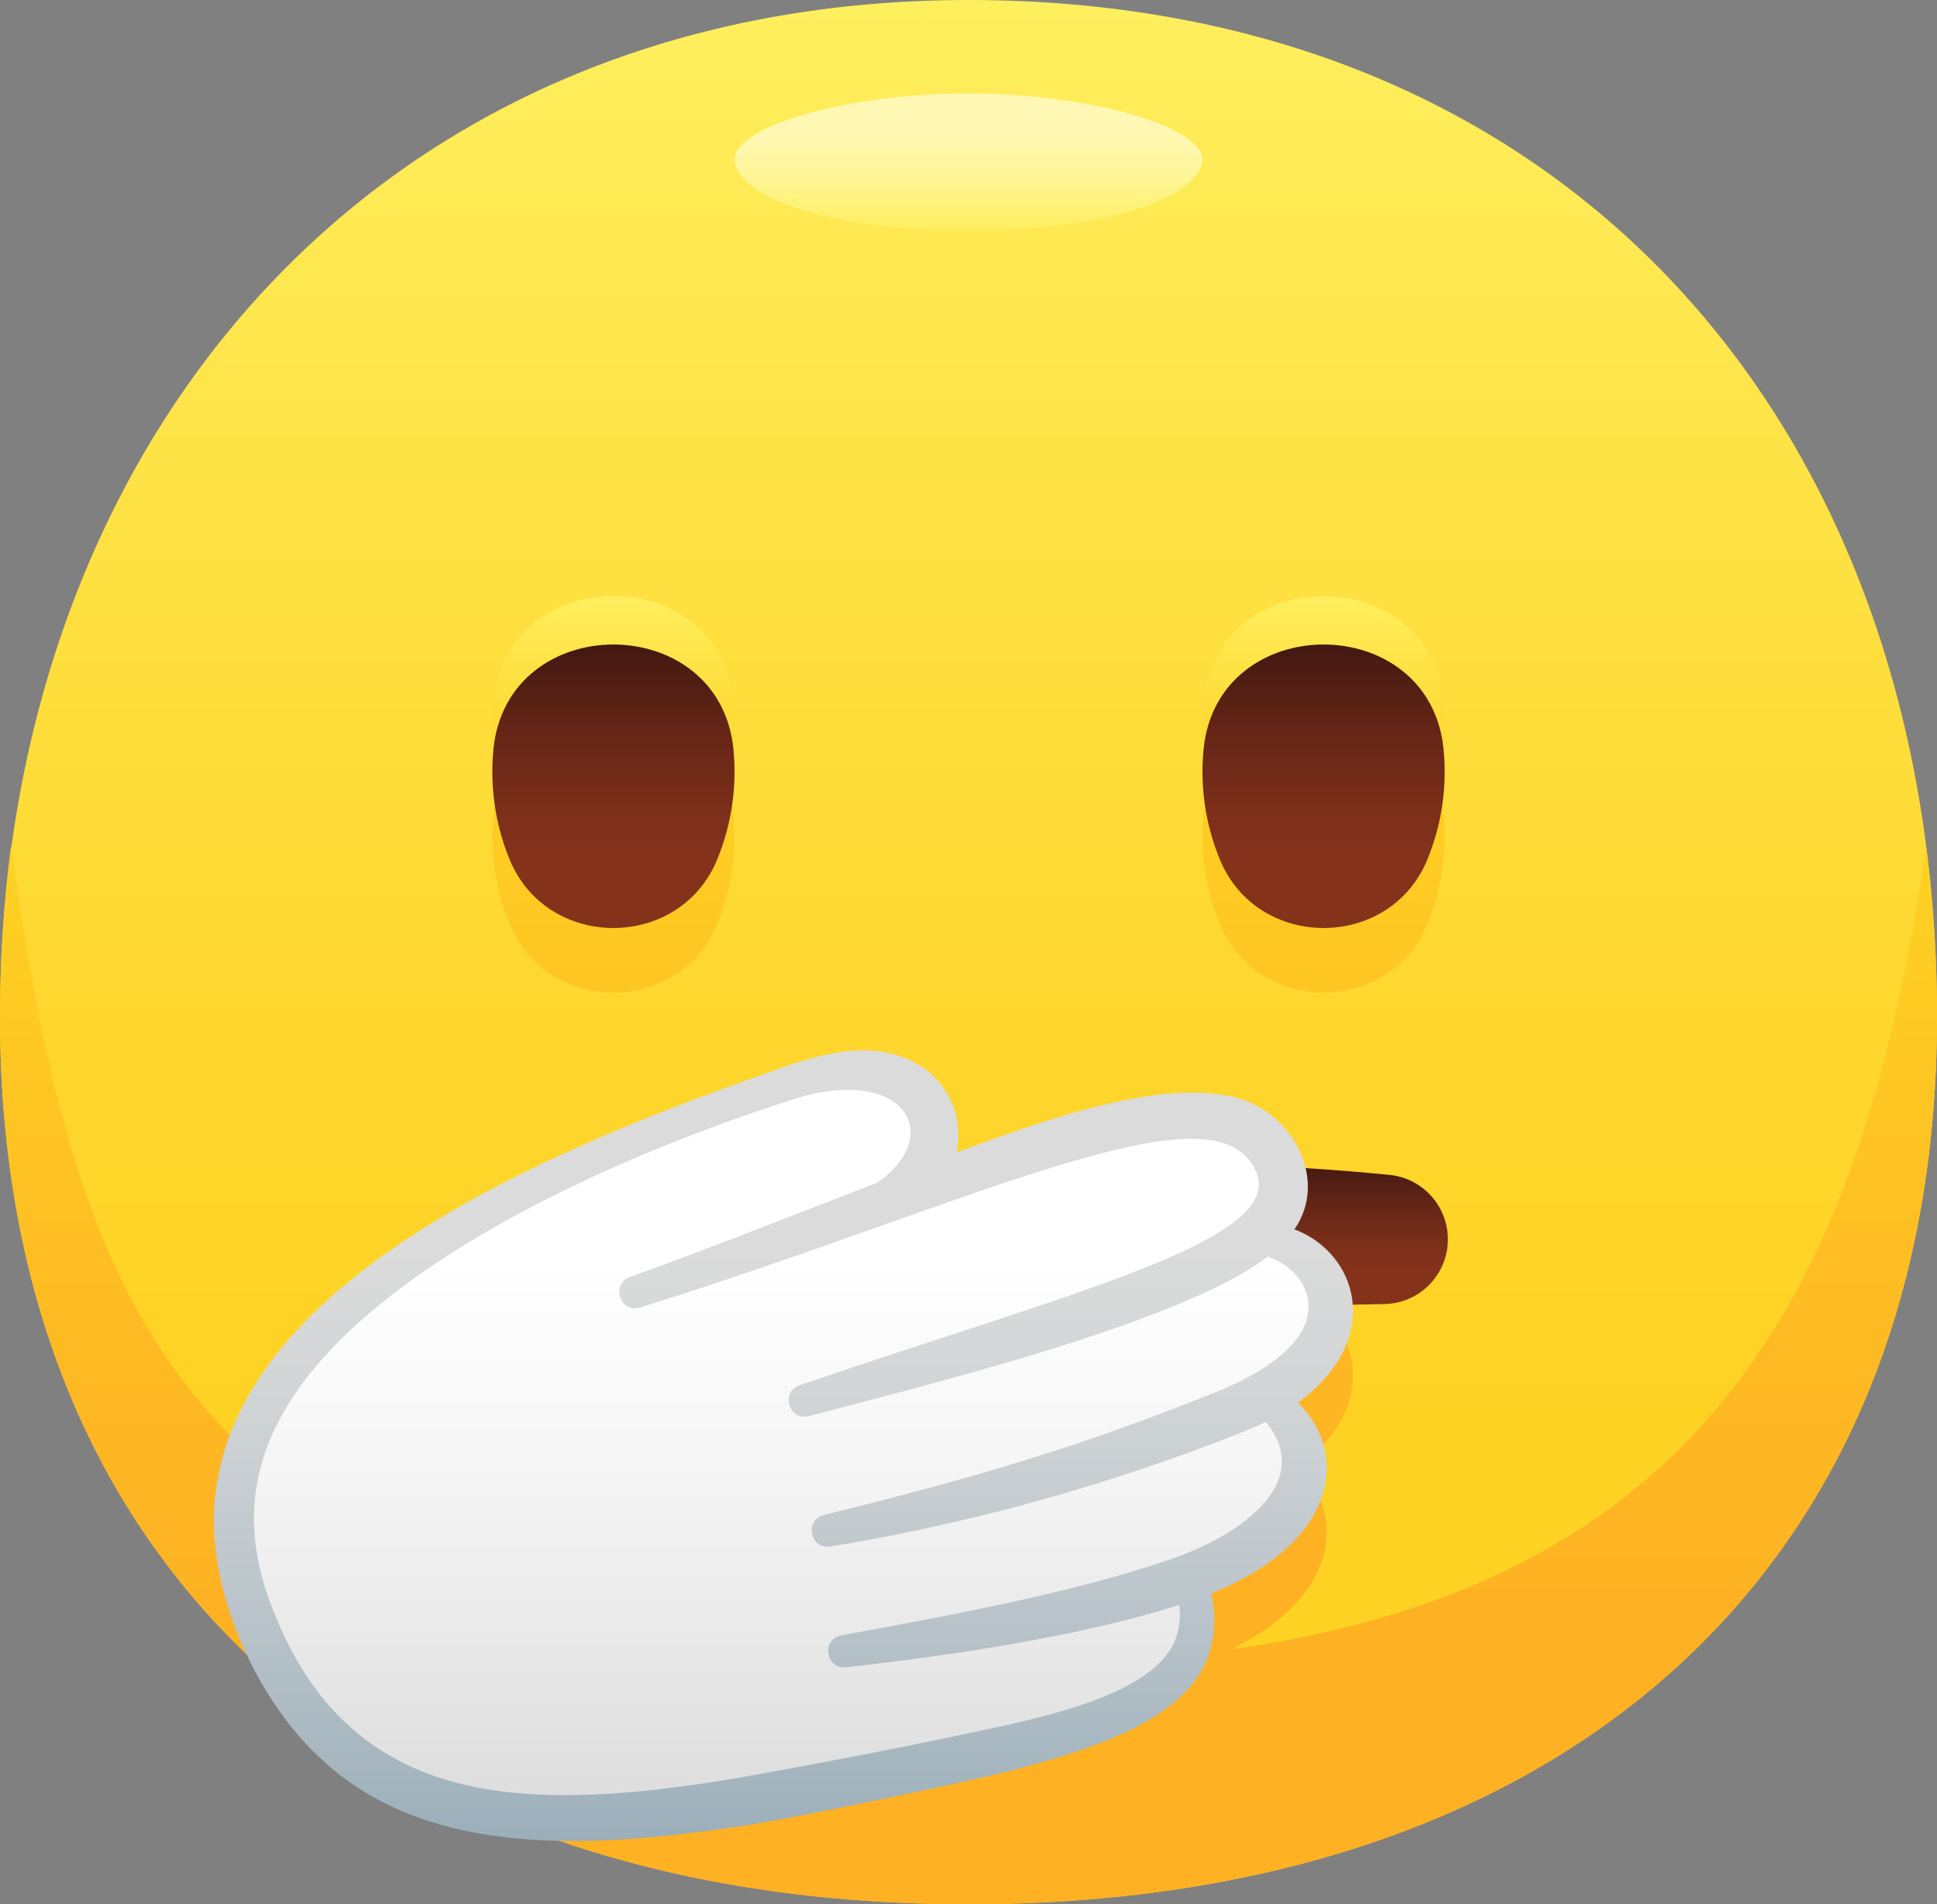
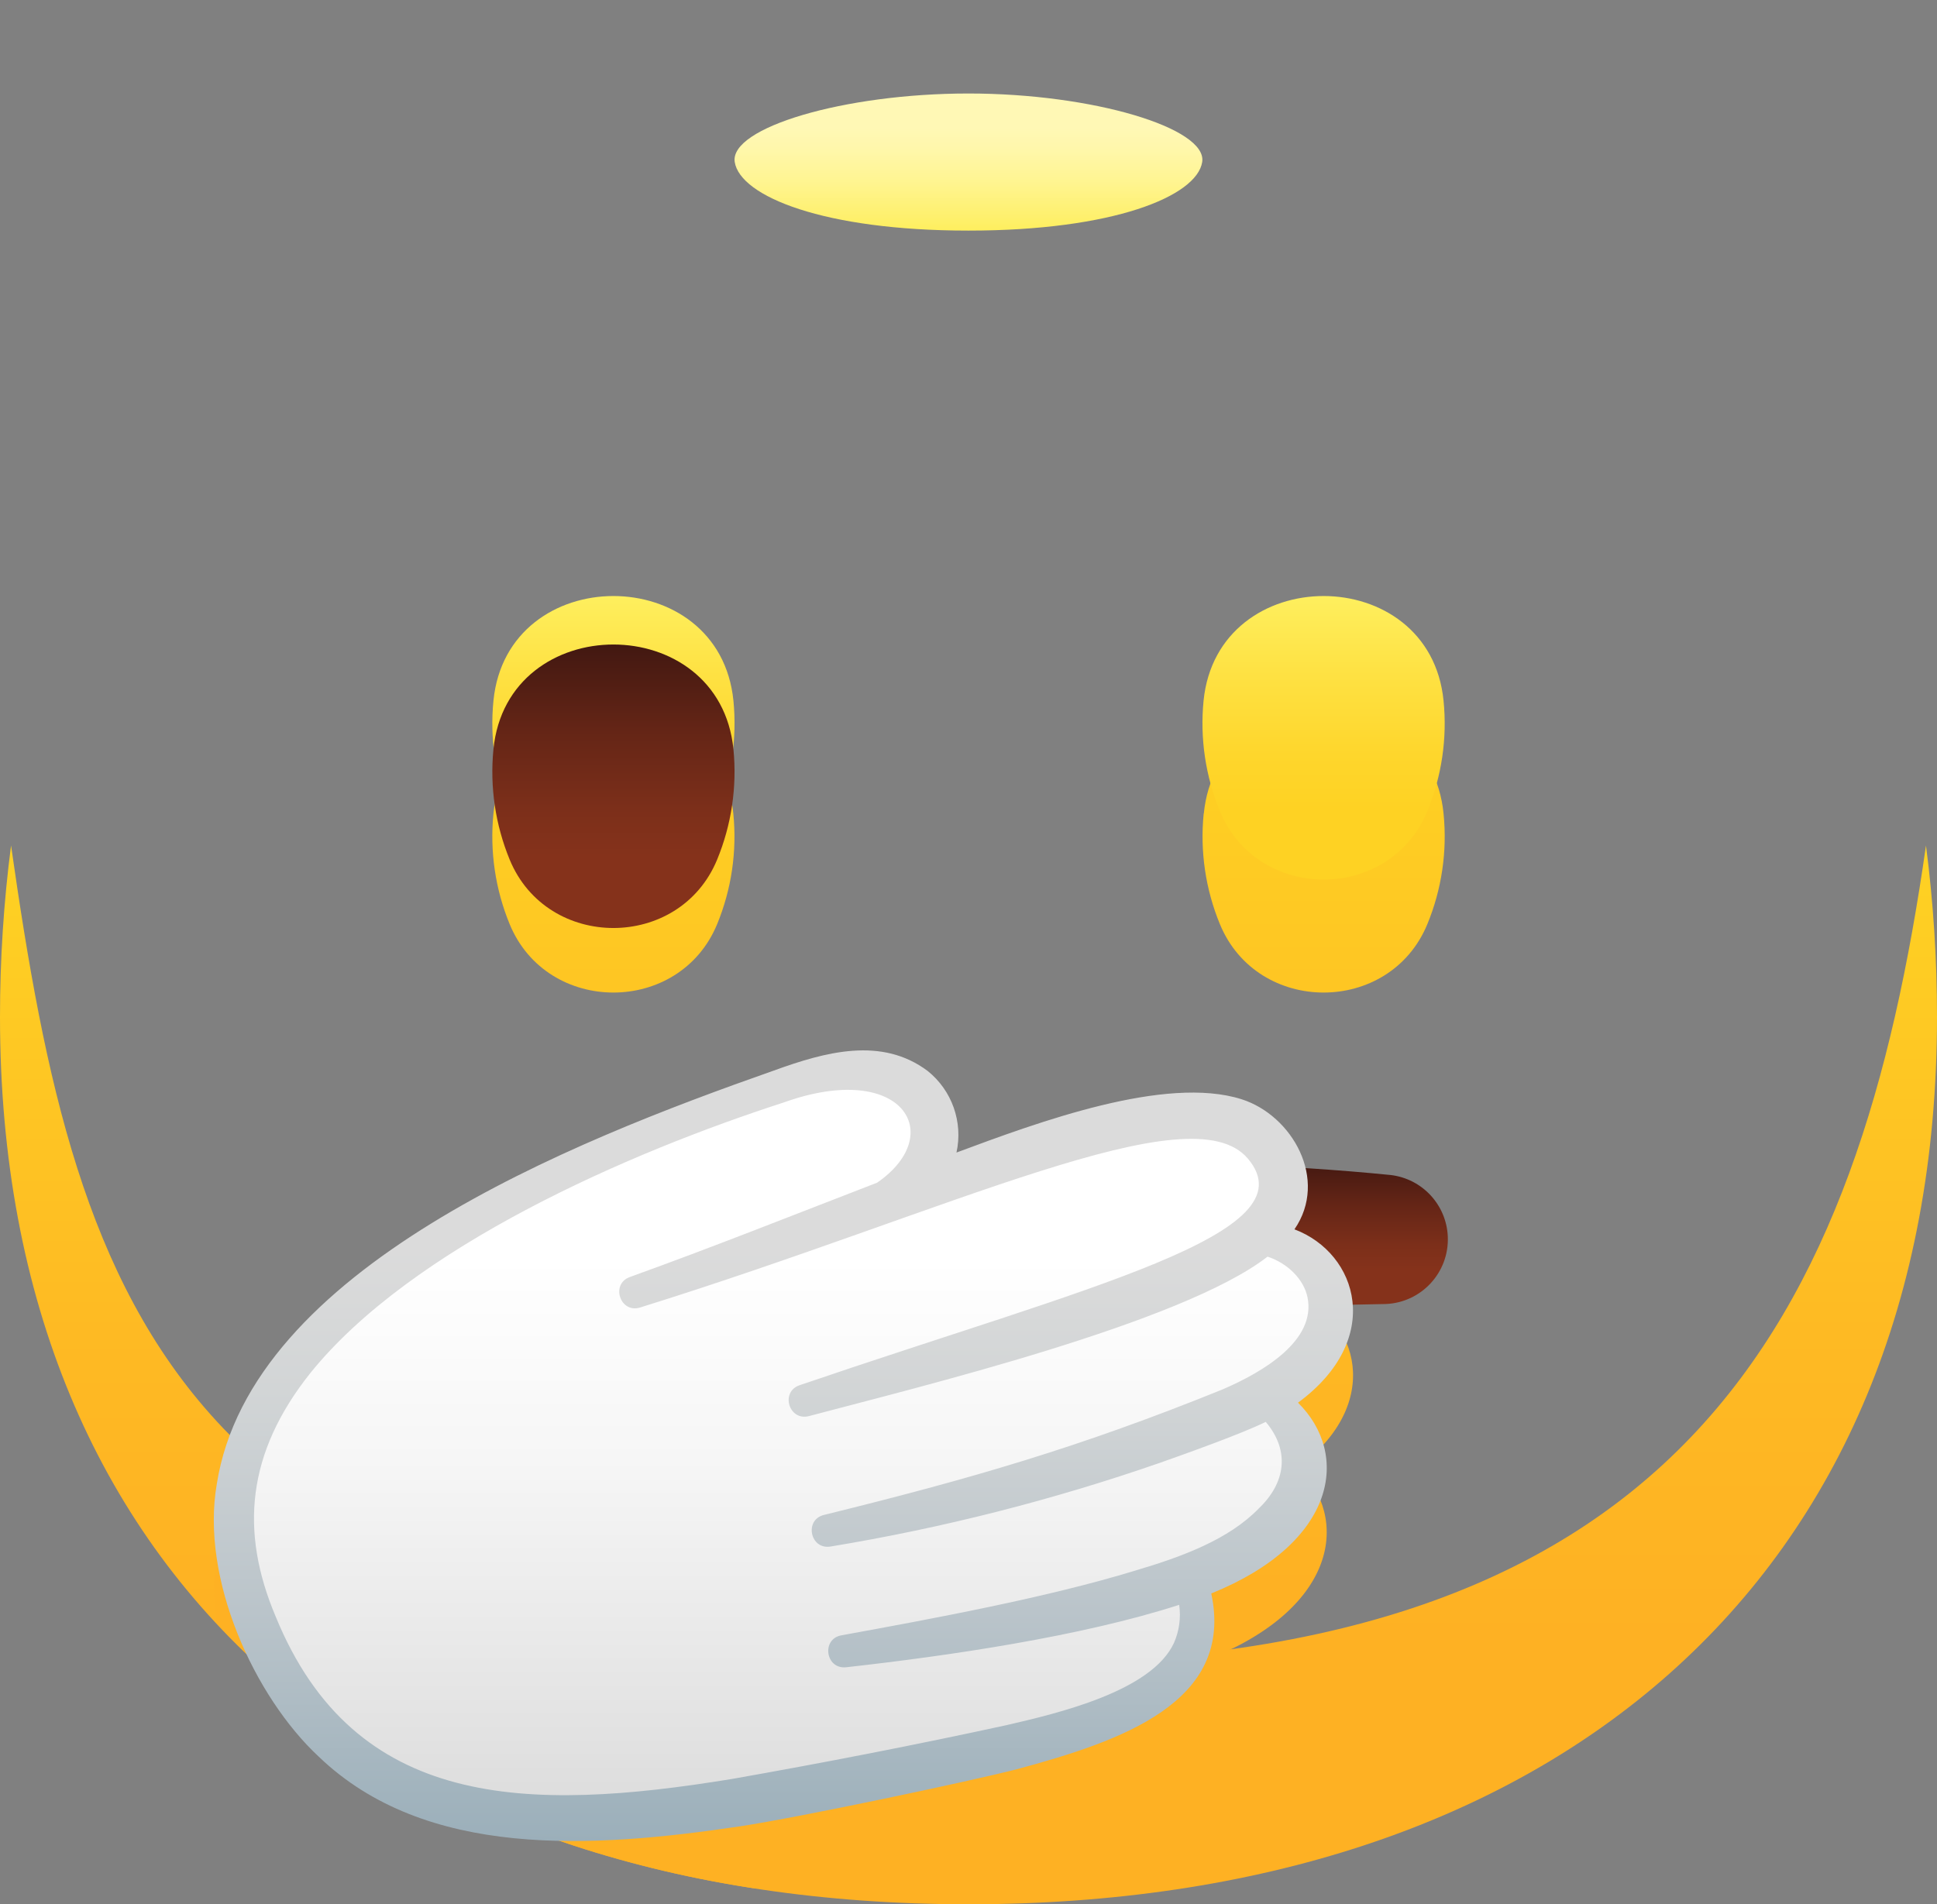
<svg xmlns="http://www.w3.org/2000/svg" xmlns:xlink="http://www.w3.org/1999/xlink" id="Layer_2" data-name="Layer 2" width="1016.94" height="1000" viewBox="0 0 1016.94 1000">
  <rect x="0" y="0" width="1016.94" height="1000" fill="#808080" stroke="none" />
  <defs>
    <style>
      .cls-1 {
        fill: url(#linear-gradient-2);
      }

      .cls-2 {
        fill: url(#linear-gradient-6);
      }

      .cls-3 {
        fill: url(#linear-gradient-11);
      }

      .cls-4 {
        fill: url(#linear-gradient-10);
      }

      .cls-5 {
        fill: url(#linear-gradient-5);
      }

      .cls-6 {
        fill: url(#linear-gradient-7);
      }

      .cls-7 {
        fill: url(#linear-gradient-9);
      }

      .cls-8 {
        fill: url(#linear-gradient-3);
      }

      .cls-9 {
        fill: url(#linear-gradient);
      }

      .cls-10 {
        fill: url(#linear-gradient-4);
      }

      .cls-11 {
        fill: url(#linear-gradient-8);
      }
    </style>
    <linearGradient id="linear-gradient" x1="508.47" y1="2" x2="508.47" y2="1002" gradientTransform="translate(0 1002) scale(1 -1)" gradientUnits="userSpaceOnUse">
      <stop offset=".25" stop-color="#fed223" />
      <stop offset=".44" stop-color="#fed62c" />
      <stop offset=".74" stop-color="#fee244" />
      <stop offset="1" stop-color="#feef5e" />
    </linearGradient>
    <linearGradient id="linear-gradient-2" x1="508.47" y1="2" x2="508.47" y2="558" gradientTransform="translate(0 1002) scale(1 -1)" gradientUnits="userSpaceOnUse">
      <stop offset=".25" stop-color="#feb123" />
      <stop offset=".54" stop-color="#feba23" />
      <stop offset="1" stop-color="#fed223" />
    </linearGradient>
    <linearGradient id="linear-gradient-3" x1="508.45" y1="952.9" x2="508.45" y2="881.04" gradientTransform="translate(0 1002) scale(1 -1)" gradientUnits="userSpaceOnUse">
      <stop offset=".25" stop-color="#fff8b5" />
      <stop offset=".39" stop-color="#fff7ac" />
      <stop offset=".62" stop-color="#fff594" />
      <stop offset=".91" stop-color="#fef06c" />
      <stop offset="1" stop-color="#feef5e" />
    </linearGradient>
    <linearGradient id="linear-gradient-4" x1="435.42" y1="10.32" x2="435.42" y2="629.68" xlink:href="#linear-gradient-2" />
    <linearGradient id="linear-gradient-5" x1="322.06" y1="540.12" x2="322.06" y2="689" xlink:href="#linear-gradient" />
    <linearGradient id="linear-gradient-6" x1="694.89" y1="540.12" x2="694.89" y2="689" xlink:href="#linear-gradient" />
    <linearGradient id="linear-gradient-7" x1="559.32" y1="316.16" x2="559.32" y2="392.42" gradientTransform="translate(0 1002) scale(1 -1)" gradientUnits="userSpaceOnUse">
      <stop offset=".25" stop-color="#85321b" />
      <stop offset=".42" stop-color="#7c2f1a" />
      <stop offset=".7" stop-color="#642516" />
      <stop offset="1" stop-color="#421811" />
    </linearGradient>
    <linearGradient id="linear-gradient-8" x1="322.06" y1="514.68" x2="322.06" y2="663.55" xlink:href="#linear-gradient-7" />
    <linearGradient id="linear-gradient-9" x1="694.89" y1="514.68" x2="694.89" y2="663.55" xlink:href="#linear-gradient-7" />
    <linearGradient id="linear-gradient-10" x1="410.56" y1="439.8" x2="410.56" y2="47.1" gradientTransform="translate(0 1002) scale(1 -1)" gradientUnits="userSpaceOnUse">
      <stop offset=".25" stop-color="#fff" />
      <stop offset=".52" stop-color="#f6f6f6" />
      <stop offset=".96" stop-color="#dedede" />
      <stop offset="1" stop-color="#dbdbdb" />
    </linearGradient>
    <linearGradient id="linear-gradient-11" x1="411.29" y1="450.41" x2="411.29" y2="35.21" gradientTransform="translate(0 1002) scale(1 -1)" gradientUnits="userSpaceOnUse">
      <stop offset=".25" stop-color="#dbdbdb" />
      <stop offset=".43" stop-color="#d2d5d6" />
      <stop offset=".71" stop-color="#bac4ca" />
      <stop offset="1" stop-color="#9bafba" />
    </linearGradient>
  </defs>
  <g id="Layer_1-2" data-name="Layer 1">
    <g id="_Слой_2" data-name="Слой 2">
      <g id="Icons">
        <g id="Icon">
          <g id="Body">
-             <path id="Body-2" class="cls-9" d="M1016.94,534c0,298.26-204.94,466-508.46,466S0,832.26,0,534,193.76,0,508.48,0s508.46,224.24,508.46,534Z" />
            <path class="cls-1" d="M508.48,872.78C91.26,861.66,40.94,690,5.8,444,1.93,473.84-.01,503.91,0,534,0,832.26,205.06,1000,508.48,1000s508.46-167.74,508.46-466c.02-30.09-1.91-60.16-5.78-90-35.16,246-125.7,438.84-502.68,428.78Z" />
            <path class="cls-8" d="M631.16,85.1c-2.88,18-46.78,36-122.72,36s-119.82-18-122.7-36,57.28-36,122.7-36,125.56,18.2,122.72,36Z" />
          </g>
          <path class="cls-10" d="M681.52,770.5c27.3,26.96,20.34,73.4-45.58,100.18,12.2,57.28-47.64,77.62-102.22,92.36-22.42,5.82-99.84,22.2-137.3,28.64-32.37-4.87-64.28-12.42-95.4-22.56-22.7-7.44-44.84-16.51-66.24-27.12-13.8-6.83-27.23-14.37-40.24-22.6-19.07-12.04-37.13-25.62-54-40.6-9.34-8.3-18.1-17.16-26.6-26.26-2.12-13.03-2.12-26.33,0-39.36,17.62-113.22,185.26-179.5,292-217.12,27.62-10,56.94-18,81.18,.16,12.68,10.34,18.5,26.9,15.08,42.9,42.88-16.1,109.66-40.68,149.66-28,26.62,8.48,45.6,42,27.8,68.32,33.38,12.56,47.12,57.68,1.86,91.06ZM259.06,427.26c-1.96,19.77,.97,39.73,8.54,58.1,19.74,47.82,89.12,47.82,108.88,0,7.57-18.37,10.5-38.33,8.52-58.1-7.22-73.26-118.7-73.26-125.94,0Zm372.88,0c-1.97,19.77,.96,39.73,8.54,58.1,19.74,47.82,89.12,47.82,108.86,0,7.59-18.37,10.52-38.33,8.54-58.1-7.22-73.26-118.7-73.26-125.88,0h-.06Z" />
          <g id="Face">
            <g>
              <g>
                <path class="cls-5" d="M376.48,426c-19.76,47.84-89.14,47.84-108.88,0-7.56-18.34-10.49-38.26-8.54-58,7.24-73.34,118.72-73.34,126,0,1.94,19.74-1,39.66-8.58,58Z" />
                <path class="cls-2" d="M640.48,426c19.74,47.84,89.12,47.84,108.86,0,7.58-18.34,10.51-38.26,8.54-58-7.22-73.34-118.7-73.34-126,0-1.94,19.75,1.02,39.67,8.6,58Z" />
              </g>
              <path class="cls-6" d="M391.1,684.78c56.18,1.38,112.18,.56,168.22,1.06,56-.5,112,.34,168.22-1.06,18.76-.77,33.35-16.61,32.57-35.37-.69-16.7-13.41-30.42-30.01-32.37-56.78-5.68-113.8-6.98-170.78-7.46-56.98,.5-114,1.8-170.78,7.46-18.65,2.19-32,19.08-29.81,37.73,1.95,16.6,15.67,29.33,32.37,30.01h0Z" />
              <g>
                <path class="cls-11" d="M376.48,451.46c-19.76,47.82-89.14,47.82-108.88,0-7.55-18.34-10.48-38.26-8.54-58,7.24-73.34,118.72-73.34,126,0,1.94,19.74-1.01,39.66-8.58,58Z" />
-                 <path class="cls-7" d="M640.48,451.46c19.74,47.82,89.12,47.82,108.86,0,7.57-18.34,10.5-38.26,8.54-58-7.22-73.34-118.7-73.34-126,0-1.93,19.75,1.02,39.66,8.6,58Z" />
              </g>
            </g>
            <g id="_Группа_" data-name=" Группа ">
              <path class="cls-4" d="M129.06,837.8c47.4,145.64,180.8,125.6,324.24,96.26,107.3-21.88,192.82-35.46,172.2-103.78l-1.7-2c7.82-2.73,15.44-6.01,22.8-9.82,55.78-31.48,40.56-70.8,16.14-84.84,61.34-33.6,33.1-83.84-5.54-82.92,14.86-11.56,20.18-23.8,14.8-37.86-18.86-49.48-94.48-23.58-207.22,18.52l-1.7-2c48.74-16.1,32.7-87.3-45.28-61.64-253.8,83.7-317.68,181.14-288.74,270.08Z" />
              <path class="cls-3" d="M406,562.28c-106.78,37.54-274.46,103.82-292.18,217.04-8.68,49.78,19.78,111.74,53.46,143.1,56.18,54,143.74,48.16,220.92,36.7,32.76-4.98,121.3-23.78,145.52-30,54.58-14.74,114.5-35.02,102.2-92.34,66-26.68,72.96-73.14,45.54-100.18,45.3-33.3,31.56-78.38-1.86-91.04,18-26.14-1.12-59.84-27.78-68.32-40-12.66-106.68,12-149.66,28,3.52-15.98-2.33-32.58-15.1-42.82-24.2-18.16-53.58-10.14-81.06-.14Zm54.56,58.76c-43.34,16.72-86.34,33.88-129.86,49.56-10.34,3.72-5.06,19.3,5.4,16,164.58-51.3,289.1-113.54,319.04-78.18,33.48,39.62-83.26,67.02-235.32,119-10.28,3.44-5.68,18.94,4.88,16.22,57.48-15.28,195.8-48.76,240.78-83.74,10.7,3.56,19.02,12,20.96,21.3,4.68,22.76-23.3,39.28-44.6,48.44-74.92,30.36-131.84,46.84-209.24,65.9-10.5,2.56-7.3,18.36,3.44,16.6,58.83-9.71,116.72-24.43,173.04-44,13.46-4.76,42.7-15.18,55.46-21.46,12.96,15.38,10.26,32.16-3.64,45.44-15.8,16.3-40,25.28-64.84,32.64-46.5,14.24-106.6,25.3-154.26,34-10.7,1.88-8.42,17.88,2.4,16.78,53.8-6,123.38-16.16,174.88-32.78,.98,6.79,.03,13.72-2.74,20-11.72,25.4-60.94,36.96-88.2,43.24-47.32,10.3-96.3,19.82-144,28.22-107.66,17.6-198,16-239.4-85.3-18.96-44.84-15.14-86,18.16-127.84,53.48-66.38,167.72-116,248.7-142.18,61.9-22.14,85.92,16.56,48.94,42.14h.02Z" />
            </g>
          </g>
        </g>
      </g>
    </g>
  </g>
</svg>